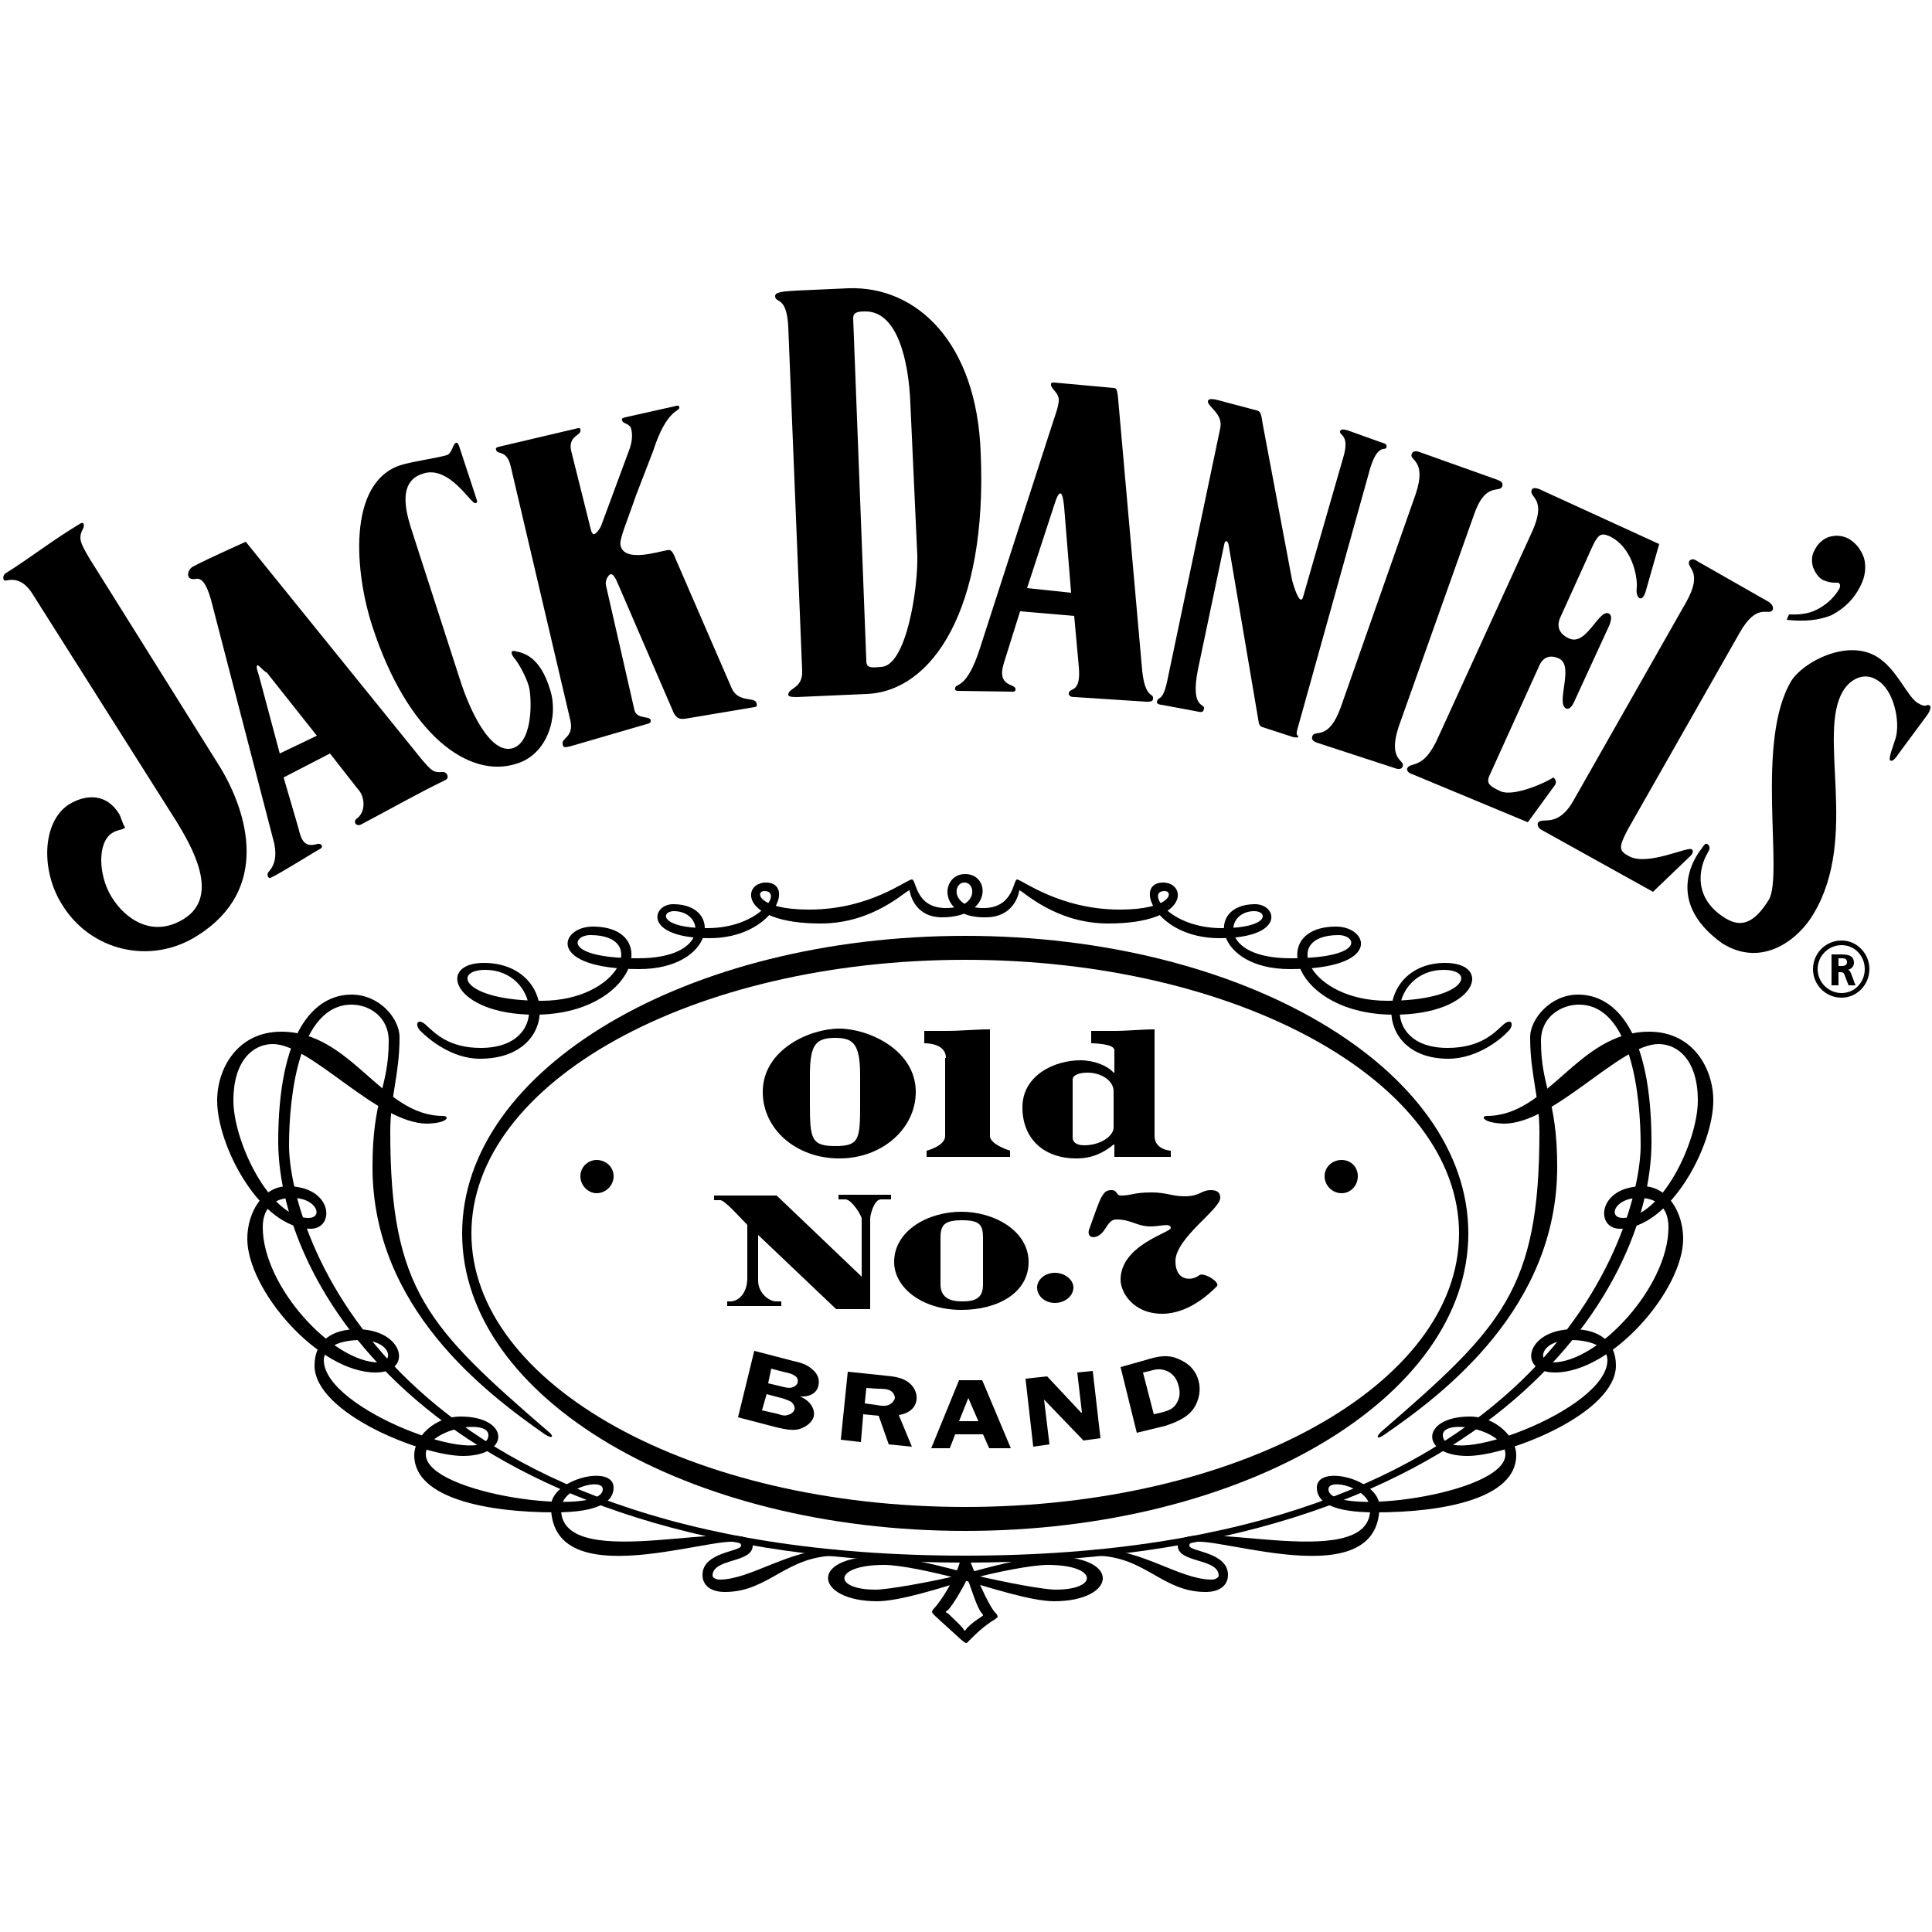
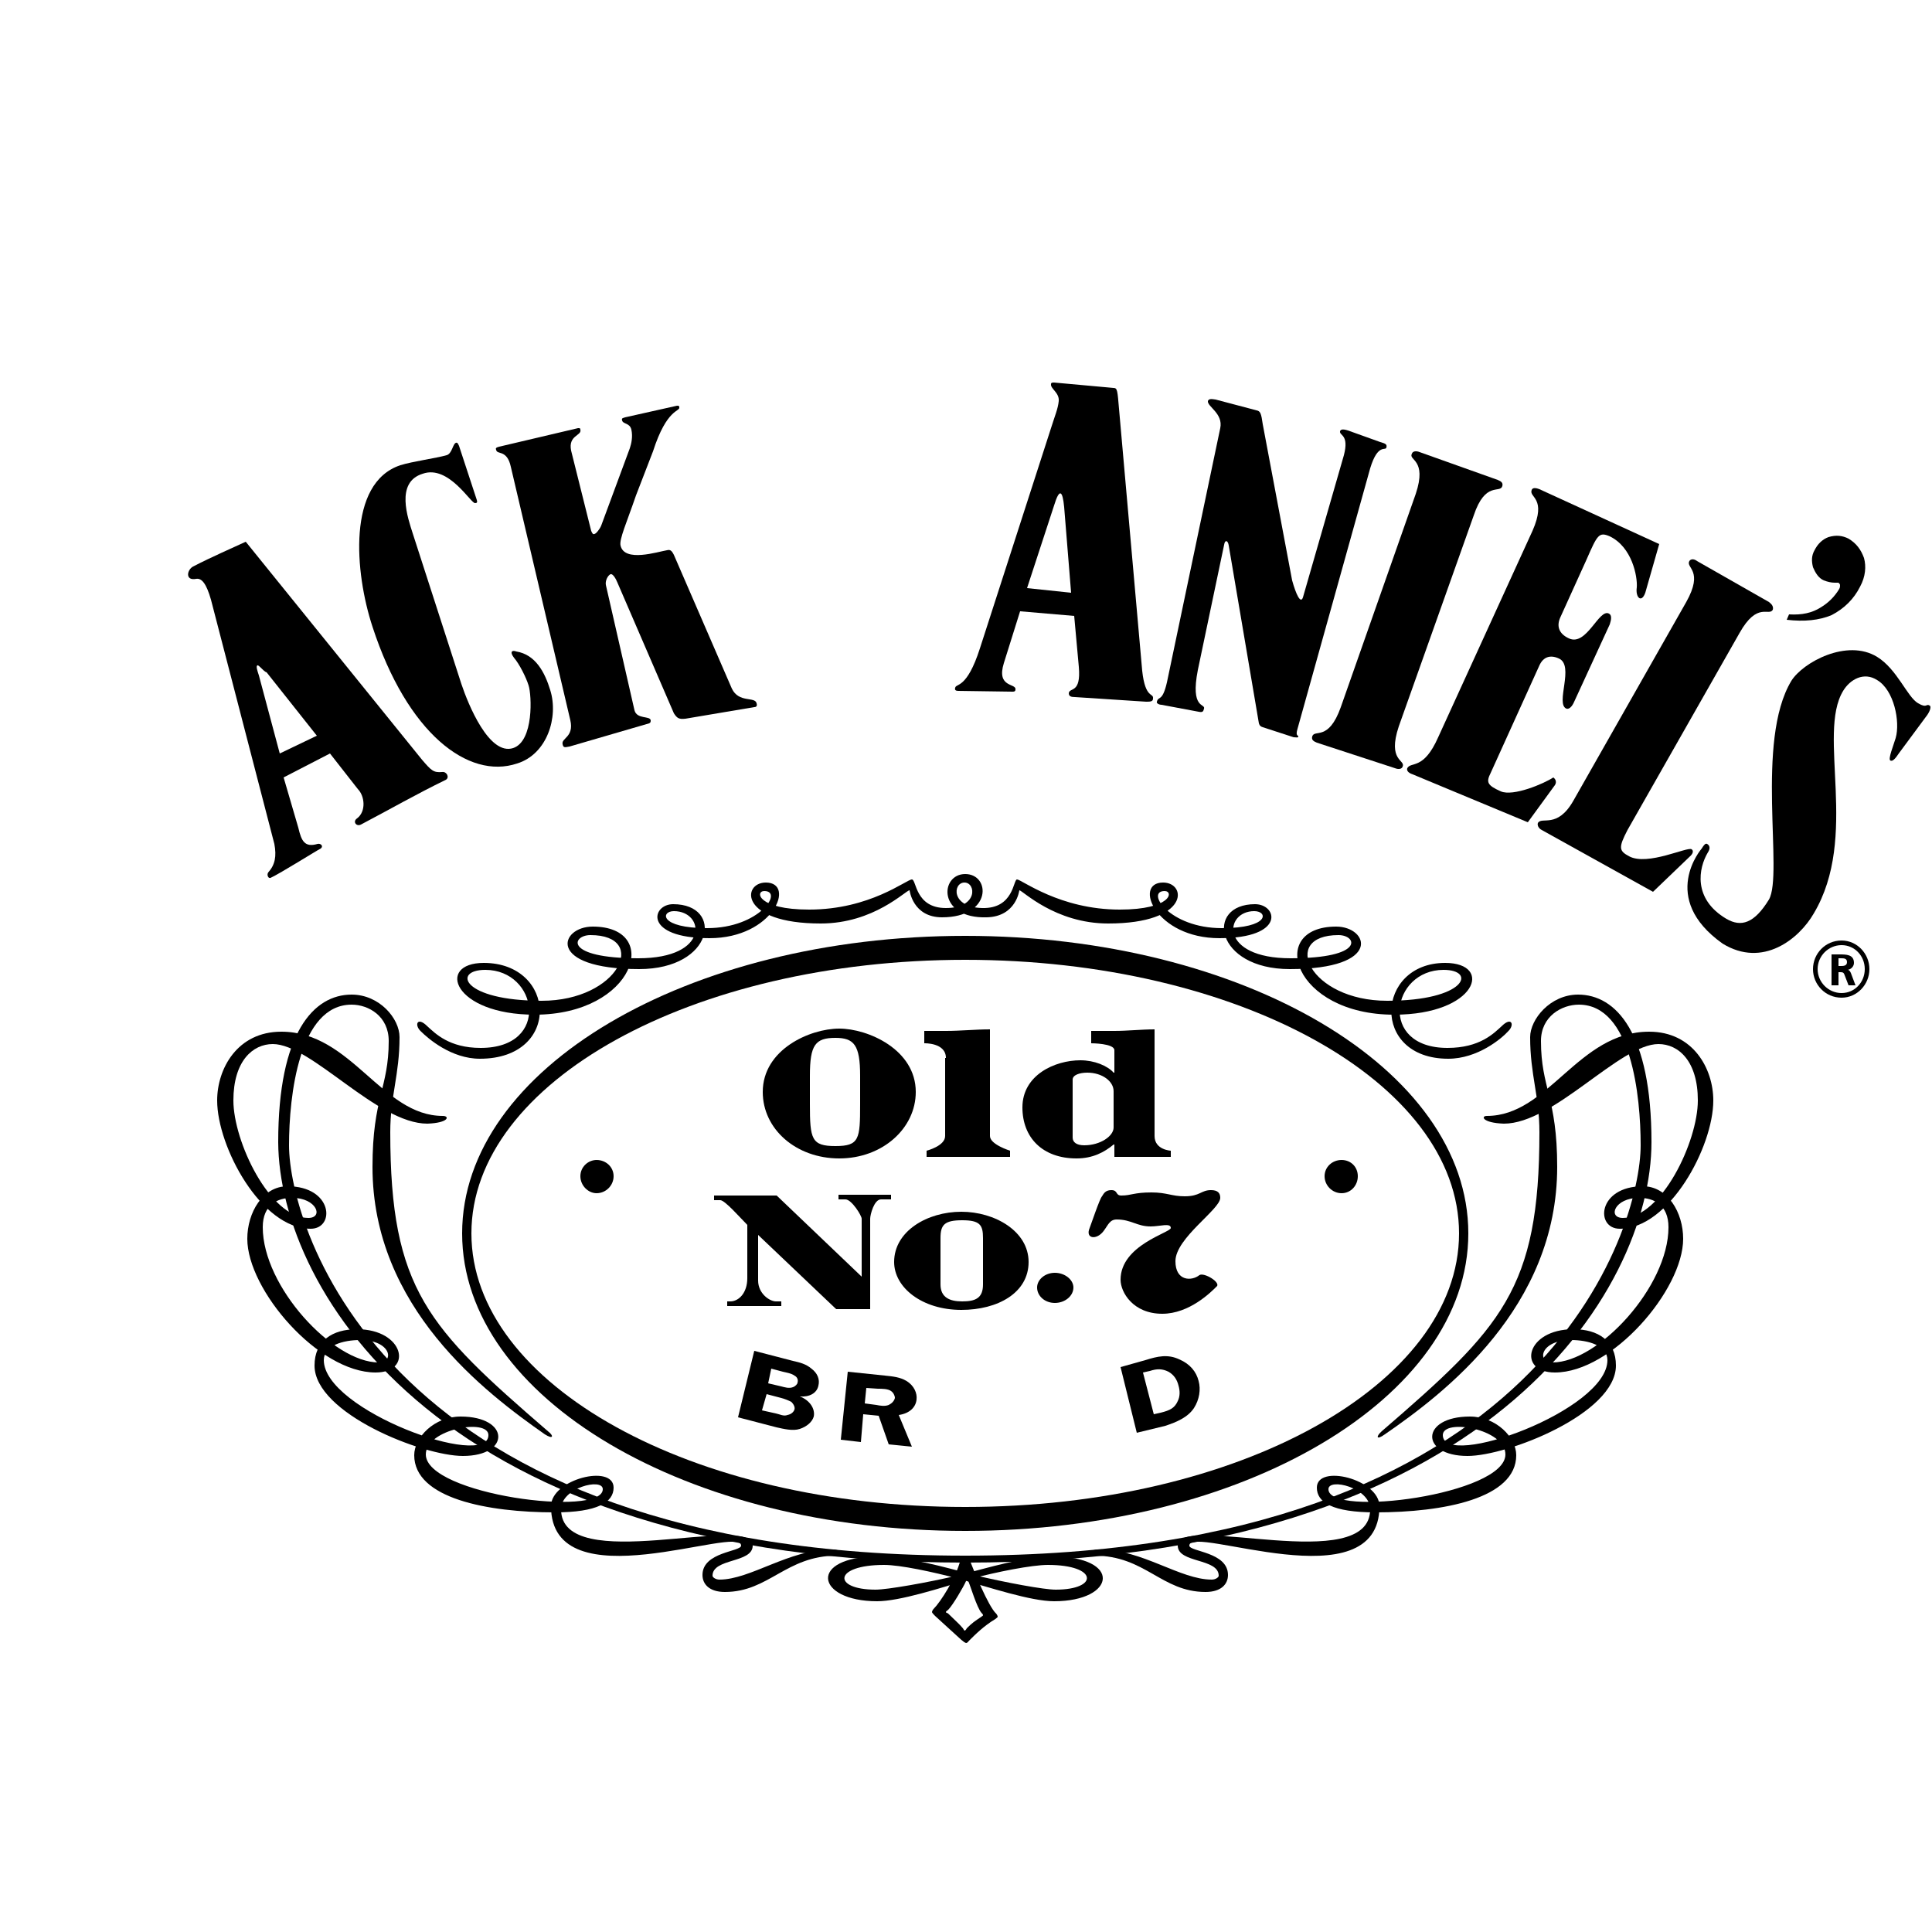
<svg xmlns="http://www.w3.org/2000/svg" version="1.2" viewBox="0 0 250 250" width="250" height="250">
  <style />
  <path d="m136.1 201.4c-3.4 0-8.4 1.5-11.9 2.4-4.2 1-9.4 1.9-10.9 1.9-5.6 0-5.5-3.2 1.1-3.2 2.1 0 6.3 0.9 9.7 1.8 3.9 1.1 9.3 2.9 12.3 2.9 8 0 8.9-5.8-0.3-5.8l-0.5 1.1c6.5 0 6.6 3.2 1 3.2-1.5 0-6.4-0.9-10.6-1.9-3.6-1-8.8-2.4-12.3-2.4-9.2 0-8.2 5.8-0.2 5.8 2.9 0 8.2-1.7 12.1-2.9 3.4-0.9 7.9-1.8 10-1.8z" />
  <path fill-rule="evenodd" d="m125.1 201.6c0.1 0 0.4 0.2 0.4 0.3 0.4 1.1 2.4 6 3.4 6.9 0.1 0.1 0.2 0.3 0.2 0.4 0 0.1-0.2 0.2-0.3 0.3-1.5 0.9-2.6 2-3.4 2.8-0.1 0.1-0.2 0.3-0.4 0.3-0.1 0-0.5-0.3-0.6-0.4-0.9-0.8-2.4-2.2-3.4-3.1-0.1-0.1-0.4-0.4-0.4-0.5 0-0.1 0.1-0.3 0.2-0.4 0.9-0.9 2.9-4 3.5-6.4 0.3 0 0.7-0.2 0.8-0.2zm0.1 2.7c-0.1 0-0.2 0.2-0.2 0.3-0.3 0.7-1.7 3.1-2.3 3.7-0.1 0.1-0.3 0.2-0.3 0.3 0 0.1 0.2 0.1 0.3 0.2 0.7 0.7 1.4 1.3 1.9 1.9 0.1 0.2 0.2 0.3 0.2 0.3 0.1 0 0.2-0.1 0.3-0.3 0.7-0.7 1-0.9 1.9-1.5 0.1-0.1 0.2-0.1 0.2-0.2 0-0.1-0.1-0.2-0.2-0.3-0.6-0.7-1.4-3.4-1.7-4.1 0.1-0.1 0-0.3-0.1-0.3z" />
  <path fill-rule="evenodd" d="m124.9 198.1c-36 0-65.1-17.2-65.1-38.5 0-21.3 29.1-38.5 65.1-38.5 36 0 65.1 17.2 65.1 38.5 0 21.3-29.1 38.5-65.1 38.5zm63.9-38.5c0-19.6-28.6-35.4-63.9-35.4-35.3 0-63.9 15.8-63.9 35.4 0 19.6 28.6 35.4 63.9 35.4 35.3 0 63.9-15.8 63.9-35.4z" />
  <path d="m124.9 202.2c67.7 0 88.8-35.3 88.8-54.4 0-14.2-4.6-19.1-9.5-19.1-3.6 0-6.2 3.2-6.2 5.5 0 4.9 1.2 7.6 1.2 12.3 0 20.4-4.9 25.3-20.4 38.7-0.8 0.7-0.7 1.2 0.4 0.4 7.7-5.3 22.3-16.4 22.3-34.6 0-9-2.1-10.2-2.1-16.3 0-3.2 2.7-4.7 4.9-4.7 6.8 0 8 11.8 8 18.2 0 10.5-12.1 53.1-87.4 53.1-75.3 0-87.5-42.6-87.5-53.1 0-6.4 1.3-18.2 8.1-18.2 2.2 0 4.8 1.5 4.8 4.7 0 6.1-2.1 7.3-2.1 16.3 0 18.2 14.6 29.2 22.3 34.6 1.1 0.7 1.2 0.2 0.4-0.4-15.5-13.4-20.4-18.3-20.4-38.7 0-4.7 1.2-7.4 1.2-12.3 0-2.4-2.6-5.5-6.2-5.5-4.9 0-9.5 4.9-9.5 19.1 0.1 19.2 21.2 54.4 88.9 54.4z" />
  <path d="m124.9 113.1c-3.3 0-3.6 5.8 2.8 5.6 3.8-0.1 4.2-3.5 4.2-3.5 0.4 0 4.6 4.3 11.5 4.3 10.6 0 10.2-5.3 7.1-5.3-3.9 0-1 7.2 7.3 7.2 8.6 0 7.5-4.4 4.6-4.4-6.5 0-5.2 8.4 4.5 8.4 12.1 0 10.2-5.5 6-5.5-9 0-5.6 11.4 7.5 11.4 10.7 0 12.9-6.7 6.6-6.7-9 0-9.7 12.4 0.4 12.4 3.8 0 6.9-2.6 7.8-3.6 0.8-0.8 0.4-1.9-0.9-0.6-1 0.9-2.8 2.8-7 2.8-9 0-7.3-10.1-0.5-10.1 4.3 0 2.9 4-7.3 4-10.1 0-13.9-8.5-6.3-8.5 2.4 0 3.5 3-6.2 3-9.3 0-8.6-6.1-4.7-6.1 1.8 0 2 2.2-4.2 2.2-6.8 0-9.9-4.8-7.4-4.8 1.2 0 0.9 2.4-5.8 2.4-7.8 0-12.7-3.9-13.3-3.9-0.5 0-0.4 3.8-4.5 3.7-4.1-0.1-3.8-3.3-2.3-3.3 1.5 0 1.8 3.3-2.4 3.3-4 0-3.8-3.7-4.4-3.7-0.7 0-5.4 3.9-13.3 3.9-6.7 0-7-2.4-5.8-2.4 2.5 0-0.6 4.8-7.4 4.8-6.2 0-6-2.2-4.3-2.2 4 0 4.7 6.1-4.6 6.1-9.7 0-8.6-3-6.2-3 7.6 0 3.7 8.5-6.3 8.5-10.3 0-11.6-4-7.3-4 6.8 0 8.5 10.1-0.6 10.1-4.1 0-5.9-1.9-6.9-2.8-1.3-1.3-1.7-0.2-0.9 0.6 1 1 4 3.6 7.7 3.6 10.6 0 9.9-12.4 0.5-12.4-6.2 0-4 6.7 6.6 6.7 13 0 16.5-11.4 7.5-11.4-4.3 0-6.1 5.5 6 5.5 9.7 0 11-8.4 4.4-8.4-2.8 0-3.9 4.4 4.7 4.4 8.3 0 11.2-7.2 7.3-7.2-3.1 0-3.5 5.3 7.1 5.3 6.9 0 11-4.3 11.5-4.3 0 0 0.4 3.5 4.2 3.5 6.5 0 6.3-5.6 3-5.6z" />
  <path d="m77.2 154.4c-1.1 0-2.1-1-2.1-2.2 0-1.2 1-2.1 2.1-2.1 1.2 0 2.2 0.9 2.2 2.1 0 1.2-1 2.2-2.2 2.2z" />
  <path d="m173.6 154.4c-1.2 0-2.2-1-2.2-2.2 0-1.2 1-2.1 2.2-2.1 1.2 0 2.1 0.9 2.1 2.1 0 1.2-0.9 2.2-2.1 2.2z" />
  <path fill-rule="evenodd" d="m118.5 141.3c0 4.7-4.3 8.6-9.9 8.6-5.6 0-9.9-3.8-9.9-8.6 0-5.5 6.1-8.2 9.9-8.2 3.7 0 9.9 2.7 9.9 8.2zm-7.2-2.1c0-4-0.8-4.9-3.2-4.9-2.6 0-3.3 0.9-3.3 4.9v3.7c0 4.5 0.2 5.4 3.3 5.4 3.1 0 3.2-0.9 3.2-5.4z" />
  <path d="m122.4 136.9c0-2-2.8-1.9-2.8-1.9v-1.6h2.8c1.9 0 3.8-0.2 5.7-0.2v13.8c0 1.1 2.6 1.9 2.6 1.9v0.8h-10.8v-0.8c0 0 2.4-0.6 2.4-1.9v-10.1z" />
  <path fill-rule="evenodd" d="m144.1 148.1c-1.2 1-2.7 1.8-4.8 1.8-4.4 0-7-2.7-7-6.6 0-4.2 4.2-6.1 7.5-6.1 1.8 0 3.5 0.7 4.3 1.6h0.1v-2.9c0-0.9-3-0.9-3-0.9v-1.6h3c1.7 0 3.5-0.2 5.2-0.2v13.8c0 1.8 2.1 1.9 2.1 1.9v0.8h-7.3v-1.6m-0.1-6.9c0-1.3-1.5-2.4-3.4-2.4-1 0-1.9 0.3-1.9 0.9v7.5c0 0.6 0.5 1 1.5 1 2.1 0 3.8-1.2 3.8-2.3z" />
  <path d="m112.6 169.4h-4.4l-10.1-9.6v5.9c0 1.7 1.5 2.7 2.3 2.7h0.7v0.6h-7v-0.6h0.4c1.1 0 2.2-1.1 2.2-3v-6.9c-0.9-0.9-2.9-3.2-3.5-3.2h-0.8v-0.6h8.1l11 10.5v-7.5c0-0.4-1.3-2.5-2.1-2.5h-0.9v-0.6h6.8v0.6h-1.3c-0.9 0-1.4 2-1.4 2.5z" />
  <path fill-rule="evenodd" d="m133.1 163.3c0 4-4 6.2-8.7 6.2-5.1 0-8.7-2.9-8.7-6.2 0-4 4.3-6.5 8.7-6.5 4.3 0 8.7 2.5 8.7 6.5zm-5.9-3.1c0-1.7-0.4-2.3-2.7-2.3-2.3 0-2.8 0.6-2.8 2.3v6c0 1.7 1.2 2.2 2.8 2.2 1.7 0 2.7-0.4 2.7-2.2z" />
  <path d="m136.5 168.6c-1.3 0-2.3-0.9-2.3-2 0-1 1-1.9 2.3-1.9 1.3 0 2.4 0.9 2.4 1.9 0 1.1-1.1 2-2.4 2z" />
  <path d="m143.8 154c-0.8 0-1 0.5-1.2 0.8-0.3 0.3-1.4 3.6-1.6 4.1-0.6 1.4 0.9 1.6 1.8 0.4 0.6-0.8 0.8-1.5 1.7-1.5 1.9 0 2.6 0.9 4.4 0.9 1.2 0 2.6-0.5 2.6 0.2 0 0.6-6.5 2.2-6.5 6.7 0 1.6 1.6 4.4 5.4 4.4 3.5 0 6.3-2.8 7-3.5 0.7-0.5-1.6-1.9-2.2-1.5-1 0.8-3.1 0.8-3.1-1.8 0-3 5.8-6.7 5.8-8.2 0-0.6-0.3-1-1.2-1-1.3 0-1.4 0.8-3.4 0.8-1.7 0-2.3-0.5-4.3-0.5-2.3 0-2.6 0.4-3.9 0.4-0.8 0-0.4-0.7-1.3-0.7z" />
  <path fill-rule="evenodd" d="m102.6 176.1c0.9 0.2 1.7 0.4 2.4 1 0.8 0.6 1.1 1.4 0.9 2.2-0.2 1-1.2 1.5-2.4 1.4 1.3 0.5 2 1.6 1.8 2.6-0.2 0.7-0.9 1.3-1.8 1.6-0.9 0.3-2.1 0-3-0.2l-5-1.3 2.1-8.6zm-3.2 2.9l1.7 0.4c0.4 0.1 1 0.3 1.5 0.1 0.3-0.1 0.6-0.4 0.6-0.6 0.1-0.3 0-0.7-0.4-0.9-0.4-0.3-1.1-0.4-1.5-0.5l-1.5-0.4zm-0.8 3.5l1.8 0.4c0.5 0.1 1 0.4 1.5 0.2 0.5-0.1 0.8-0.4 0.9-0.7 0.1-0.3-0.1-0.7-0.4-1-0.4-0.2-0.9-0.4-1.3-0.5l-1.9-0.5z" />
  <path fill-rule="evenodd" d="m111.4 186.6l-2.6-0.3 0.9-8.8 4.8 0.5c1 0.1 2 0.2 2.8 0.7 1 0.6 1.4 1.6 1.3 2.4-0.1 1-0.9 1.8-2.3 2l1.7 4.1-3-0.3-1.3-3.7-2-0.2zm0.5-5l1.5 0.2c0.5 0.1 1.1 0.2 1.6 0 0.4-0.2 0.7-0.5 0.8-0.9 0-0.3-0.2-0.7-0.5-0.9-0.4-0.3-1.2-0.3-1.7-0.3l-1.5-0.1z" />
-   <path fill-rule="evenodd" d="m130.8 187.4h-2.8l-0.8-1.8h-3.6l-0.7 1.8h-2.4l3.6-8.8h3zm-4.2-3.5l-1.3-3-1.2 3z" />
-   <path d="m142.4 186.1l-2.2 0.3-5.1-5.3 0.7 5.8-2.1 0.3-1-8.8 2.8-0.3 4.4 4.7h0.1l-0.6-5.2 2-0.2z" />
  <path fill-rule="evenodd" d="m148.2 176c1.6-0.5 2.9-0.8 4.4-0.1 1.4 0.6 2.2 1.6 2.5 2.8 0.3 1.1 0.1 2.4-0.6 3.5-0.8 1.2-2.2 1.8-3.7 2.3l-3.7 0.9-2.1-8.5zm1.1 7l0.9-0.2c1.2-0.3 1.8-0.6 2.2-1.5 0.3-0.6 0.3-1.3 0.1-2-0.2-0.8-0.6-1.4-1.3-1.8-0.8-0.4-1.5-0.4-2.4-0.1l-0.9 0.2z" />
  <path d="m57.3 144.4c-7.9 0-11.8-10.9-20.9-10.9-5.7 0-8.3 4.8-8.3 8.9 0 6 5.7 16.6 12.1 16.6 3.2 0 2.9-5.5-3-5.5-3.2 0-5.2 3.4-5.2 6.8 0 6.6 9.2 17.3 16.6 17.3 4.9 0 3.7-5.6-2.4-5.6-3.2 0-5.5 1.5-5.5 4.7 0 6.2 14 11.7 19.2 11.7 6.2 0 6.1-5.1-0.3-5.1-3.4 0-6 2.7-6 5 0 5.6 9.5 7.4 18.2 7.4 5.5 0 7.6-1.3 7.6-3.2 0-3.1-8.1-1.1-8.1 2.4 0 12.6 24.6 2.3 24.6 5.1 0 0.8-5 0.8-5 3.8 0 1.2 0.9 2.2 2.9 2.2 5.7 0 7.9-4.7 14.5-4.7 1.2 0 0.7-0.8-0.7-0.8-5.5 0-10.5 3.9-14.5 3.9-0.5 0-0.9-0.3-0.9-0.5 0-2.3 5.2-1.6 5.2-3.9 0-4.3-24.8 4-24.8-4.7 0-2.8 5.4-4.1 5.4-2.6 0 3.7-22.9 0.7-22.9-4.5 0-3.3 8.1-4.7 8.1-2.5 0 4.5-21.3-3.2-21.3-9.7 0-1.9 2.5-2.6 4.7-2.6 4 0 4.5 2.9 2.4 2.9-5.9 0-15-9.8-15-17.5 0-2.9 1.9-3.8 3.8-3.8 3.2 0 4.1 2.6 2.1 2.6-5 0-9.7-9.9-9.7-15.2 0-5.1 2.5-7.3 5.1-7.3 5 0 13.5 10.3 20 10.3 2.8-0.1 2.9-1 2-1z" />
  <path d="m192.4 144.4c8 0 11.8-10.9 21-10.9 5.7 0 8.3 4.8 8.3 8.9 0 6-5.7 16.6-12.1 16.6-3.2 0-2.9-5.5 3-5.5 3.2 0 5.2 3.4 5.2 6.8 0 6.6-9.2 17.3-16.6 17.3-4.9 0-3.8-5.6 2.4-5.6 3.2 0 5.5 1.5 5.5 4.7 0 6.2-14 11.7-19.2 11.7-6.2 0-6.1-5.1 0.3-5.1 3.4 0 6 2.7 6 5 0 5.6-9.4 7.4-18.2 7.4-5.6 0-7.6-1.3-7.6-3.2 0-3.1 8.1-1.1 8.1 2.4 0 12.6-24.6 2.3-24.6 5.1 0 0.8 5 0.8 5 3.8 0 1.2-0.9 2.2-2.9 2.2-5.7 0-7.8-4.7-14.4-4.7-1.2 0-0.7-0.8 0.7-0.8 5.5 0 10.4 3.9 14.5 3.9 0.5 0 0.9-0.3 0.9-0.5 0-2.3-5.3-1.6-5.3-3.9 0-4.3 24.9 4 24.9-4.7 0-2.8-5.4-4.1-5.4-2.6 0 3.7 22.9 0.7 22.9-4.5 0-3.3-8.1-4.7-8.1-2.5 0 4.5 21.3-3.2 21.3-9.7 0-1.9-2.5-2.6-4.7-2.6-4 0-4.5 2.9-2.4 2.9 5.9 0 15-9.8 15-17.5 0-2.9-1.9-3.8-3.8-3.8-3.2 0-4.1 2.6-2.1 2.6 5 0 9.7-9.9 9.7-15.2 0-5.1-2.5-7.3-5.1-7.3-5 0-13.5 10.3-20 10.3-2.8-0.1-3-1-2.2-1z" />
  <path fill-rule="evenodd" d="m237 123.5h1c0.9 0 1.9 0 1.9 1.1 0 0.4-0.3 0.8-0.8 0.9 0.2 0 0.3 0.2 0.4 0.4l0.6 1.6h-0.9l-0.5-1.3c-0.1-0.3-0.2-0.4-0.5-0.4h-0.3v1.7h-0.9zm0.9 1.5h0.3c0.3 0 0.8 0 0.8-0.5 0-0.5-0.4-0.5-0.8-0.5h-0.3z" />
  <path fill-rule="evenodd" d="m238.3 129.1c-2.1 0-3.7-1.7-3.7-3.7 0-2 1.6-3.7 3.7-3.7 2 0 3.6 1.7 3.6 3.7 0 2-1.6 3.7-3.6 3.7zm3-3.7c0-1.7-1.3-3.1-3-3.1-1.7 0-3.1 1.4-3.1 3.1 0 1.7 1.4 3.1 3.1 3.1 1.7 0 3-1.4 3-3.1z" />
  <path d="m59.7 88.5c0.9 2.7 3.6 9.3 6.7 8.3 2.7-0.9 2.4-6.9 2-8.1-0.3-1-1.2-2.8-1.9-3.6-0.6-0.8-0.2-1 0.3-0.8 2.5 0.4 3.7 2.7 4.4 5 1.1 3.5-0.4 8.3-4.3 9.5-6.3 2.1-14.2-3.9-18.7-17.7-2.3-7-3.3-18.6 3.6-20.9 1.6-0.5 4.6-0.9 6-1.3 0.7-0.2 0.8-1.5 1.2-1.6 0.2-0.1 0.3 0.2 0.4 0.4l2.3 7c0.1 0.3 0 0.4-0.2 0.4-0.5 0.2-3.4-5-6.8-3.8-3.6 1.1-1.9 5.8-1.3 7.7z" />
  <path d="m220.2 109.8c0.3-0.5 0.5-0.7 0.7-0.6 0.5 0.3 0.3 0.8 0.1 1.1-1.2 2-2 6 2.4 8.6 1.9 1.1 3.6 0.6 5.5-2.5 1.9-3.3-1.8-20.5 2.9-28.3 1.5-2.4 7.2-5.5 11.1-3.1 2.6 1.6 3.9 5.2 5.3 6 1.2 0.7 1 0 1.5 0.3 0.2 0.1 0.1 0.6-0.3 1.2l-3.7 5c-0.4 0.6-0.8 1.1-1.1 0.9-0.3-0.2 0.4-1.9 0.7-2.9 0.6-2.1-0.2-6.2-2.4-7.5-1.7-1.1-3.5-0.1-4.4 1.4-3.4 5.6 2.1 18.9-3.8 28.8-1.9 3.3-6.6 7.1-11.8 3.9-8.3-5.9-2.7-12.3-2.7-12.3z" />
  <path d="m201.9 79.9c-0.5 1.1-0.2 2.1 1.1 2.7 2.3 1.1 3.9-3.9 5.2-3.2 0.4 0.2 0.3 0.8 0.1 1.4l-4.6 10c-0.3 0.7-0.7 1-1 0.9-1.5-0.6 1.1-5.6-1-6.5-1.1-0.5-2-0.2-2.5 0.9l-6.3 13.9c-0.6 1.2-0.5 1.6 1.3 2.4 1.6 0.7 5.6-1 6.8-1.8 0.4 0.3 0.4 0.7 0.2 1l-3.5 4.8-14.9-6.2c-0.6-0.2-0.8-0.5-0.7-0.8 0.5-0.9 2.1 0.3 4-4l12.2-26.7c1.9-4.3-0.5-4.3-0.1-5.3 0.1-0.3 0.5-0.3 1-0.1l15.5 7.1-1.8 6.3c-0.5 1.4-1.3 0.6-1.1-0.7 0.1-1.4-0.6-5.2-3.5-6.6-1.4-0.6-1.6-0.2-3 3z" />
  <path d="m173.9 58.9c0.7-2.7-0.6-2.5-0.5-3.1 0.1-0.3 0.5-0.3 1.3 0l3.9 1.4c0.7 0.2 0.9 0.3 0.8 0.7-0.1 0.5-1.1-0.6-2.1 2.7l-9.4 33.7c-0.3 1 0.1 0.8 0.1 1 0 0.2-0.3 0.1-0.6 0.1l-4-1.3c-0.3-0.1-0.4-0.2-0.5-0.5l-3.9-23c-0.1-0.7-0.5-0.8-0.6-0.1l-3.4 16.2c-1 5.1 1 4.3 0.8 5-0.1 0.4-0.2 0.5-0.7 0.4l-4.8-0.9c-0.3 0-0.7-0.2-0.6-0.4 0.2-0.8 0.7 0.1 1.3-2.5l6.9-32.9c0.4-1.9-1.7-2.8-1.6-3.5 0.1-0.3 0.4-0.3 1-0.2l5.3 1.4c0.5 0.1 0.6 0.4 0.8 1.8l3.8 20.2c0.5 1.8 1.1 3.1 1.4 2.2z" />
  <path fill-rule="evenodd" d="m124 89.4c-0.3 0-0.5-0.1-0.4-0.4 0.1-0.6 1.5 0.2 3.2-5.1l9.2-28.5c0.5-1.6 0.9-2.5 1-3.5 0.1-1.1-1.1-1.6-1-2.2 0-0.2 0.2-0.2 0.4-0.2l7.7 0.7c0.5 0 0.5 0.4 0.7 2.7l3 33.9c0.4 3.7 1.5 2.8 1.4 3.6 0 0.4-0.4 0.4-0.9 0.4l-9.2-0.6c-0.5 0-0.8-0.1-0.8-0.5 0.1-0.8 1.6 0.1 1.3-3.4l-0.6-6.6-7-0.6-2.1 6.7c-1 3.2 1.6 2.6 1.5 3.4 0 0.3-0.2 0.3-0.4 0.3zm8.9-13.3l5.7 0.6-0.9-11.1c-0.2-2.1-0.6-2.5-1.3-0.2z" />
-   <path fill-rule="evenodd" d="m109.8 37.3c8.8-0.3 16.6 7 17.1 21.3 0.9 20.3-6.3 30.9-14.8 31.2l-9 0.4c-0.8 0-1.1-0.1-1.1-0.3 0-0.9 1.9-0.8 1.8-3.1l-1.8-44.5c-0.2-4.1-1.7-3-1.7-4 0-0.5 1-0.6 2.8-0.7zm8 14.9c-0.2-5.3-1.6-12-5.9-11.9-1.1 0-1.5 0.2-1.5 0.9l1.7 44.3c0 1 0.7 0.9 1.9 0.8 3.3-0.1 4.8-10.2 4.7-14.4z" />
  <path d="m181 94c-1.5 4.5 0.9 4.3 0.5 5.2-0.1 0.3-0.5 0.4-1 0.2l-10.1-3.3c-0.5-0.2-0.7-0.4-0.6-0.8 0.3-1 2.1 0.7 3.7-3.8l9.7-27.6c1.5-4.5-1-4.3-0.5-5.2 0.1-0.3 0.5-0.4 1-0.2l10.1 3.6c0.5 0.2 0.7 0.4 0.6 0.8-0.3 1-2.2-0.7-3.7 3.8z" />
  <path d="m210.6 107.4c-1.2 2.3-1.1 2.7 0.2 3.4 2.4 1.3 7.6-1.3 8.1-0.9 0.3 0.2 0.1 0.6-0.1 0.8l-4.9 4.7-14.4-8c-0.4-0.2-0.6-0.6-0.5-0.9 0.5-0.9 2.5 0.8 4.6-2.9l14.6-25.7c2.3-4.1-0.1-4.4 0.4-5.3 0.2-0.3 0.6-0.3 1 0l9.3 5.3c0.4 0.3 0.6 0.6 0.5 1-0.5 0.9-2-1.1-4.3 3z" />
  <path d="m73.7 96.6c-0.6 0.1-0.8 0.2-0.9-0.3-0.2-0.8 1.5-0.9 1-3.1l-7.7-32.8c-0.5-2.3-1.8-1.5-1.9-2.2-0.1-0.2 0-0.3 0.4-0.4l10.2-2.4c0.2 0 0.3 0 0.3 0.2 0.2 0.8-1.6 0.7-1.2 2.7l2.6 10.4c0.1 0.2 0.2 0.5 0.4 0.4 0.2 0 0.7-0.6 0.9-1.1l3.7-10c0.2-0.6 0.4-1.5 0.2-2.4-0.2-0.9-1.1-0.7-1.2-1.2-0.1-0.3 0.1-0.3 0.4-0.4l6.7-1.5c0.2 0 0.3 0 0.3 0.2 0.1 0.6-1.6 0.1-3.4 5.7l-2.2 5.7c-1.2 3.5-2.2 5.7-2 6.5 0.5 2.2 4.8 0.8 6 0.6 0.4-0.1 0.6 0 0.9 0.6l7.5 17.3c0.9 1.9 3 1 3.2 1.9 0.1 0.3 0 0.5-0.3 0.5l-8.9 1.5c-0.9 0.1-1.1-0.1-1.5-0.7l-7.3-16.9c-0.2-0.5-0.6-1.2-0.9-1.1-0.4 0.2-0.7 0.9-0.6 1.4l3.7 16.2c0.3 1.2 2 0.7 2.1 1.3 0 0.2 0 0.3-0.2 0.4z" />
  <path fill-rule="evenodd" d="m38.6 107.1c0.4 1.7 0.8 2.6 2.5 2.1 0.4-0.1 0.8 0.3 0.4 0.6-0.6 0.3-5.2 3.2-6.5 3.8-0.3 0.1-0.5-0.4-0.3-0.7 0.9-1 1.1-2.1 0.8-3.7l-8.2-31.6c-0.6-2.1-1.2-2.8-1.9-2.7-1.5 0.3-1.2-1.2-0.4-1.6 2.3-1.2 5.3-2.5 6.8-3.2l22.8 28.2c1.2 1.4 1.5 1.7 2.6 1.6 0.6-0.1 1 0.7 0.5 1-3.9 1.9-7.2 3.8-11 5.8-0.6 0.3-1.1-0.4-0.5-0.8 1.2-0.9 1-2.9 0.1-3.8l-3.6-4.6-6 3.1zm-5.3-21c-0.2 0.1 0 0.7 0.2 1.3l2.7 10.1 4.8-2.3-6.5-8.2c-0.4-0.1-1-1-1.2-0.9z" />
-   <path d="m4.3 77c-0.9-1.5-2-2.2-3.4-1.9-0.6 0.2-0.6-0.6-0.2-0.9 3.2-2 6.1-4.3 9.6-6.4 0.6-0.4 0.6 0.2 0.5 0.5-0.7 1.3-0.5 1.8 0.8 4l16.9 27c3.5 5.8 6.6 15.8-3 21.8-6 3.8-13.8 2-17.5-4.1-2.7-4.3-2.6-10.6 0.9-12.9 2.3-1.4 4.9-1.4 6.5 1.2 0.3 0.5 0.4 1.2 0.8 1.8-0.6 0.4-0.9 0.2-1.7 0.7-1.9 1.2-1.8 5.4-0.1 8.2 1.8 3 5.4 5.4 9.4 2.9 4.8-3 0.9-9.5-0.9-12.5z" />
  <path d="m231.2 80.2l0.3-0.7c1.7 0.1 3-0.2 4.1-0.9 1-0.6 1.8-1.4 2.4-2.4 0.1-0.2 0.1-0.3 0.1-0.5 0-0.1-0.1-0.2-0.2-0.3-0.1 0-0.2 0-0.5 0-0.4 0-0.9-0.1-1.4-0.3-0.7-0.3-1.1-1-1.4-1.7-0.2-0.8-0.2-1.5 0.2-2.2 0.4-0.8 1-1.4 1.8-1.7 1-0.3 1.8-0.2 2.6 0.2 1 0.6 1.6 1.4 2 2.5 0.3 1.1 0.2 2.4-0.5 3.7q-1.2 2.4-3.7 3.7-2.4 1-5.8 0.6z" />
</svg>